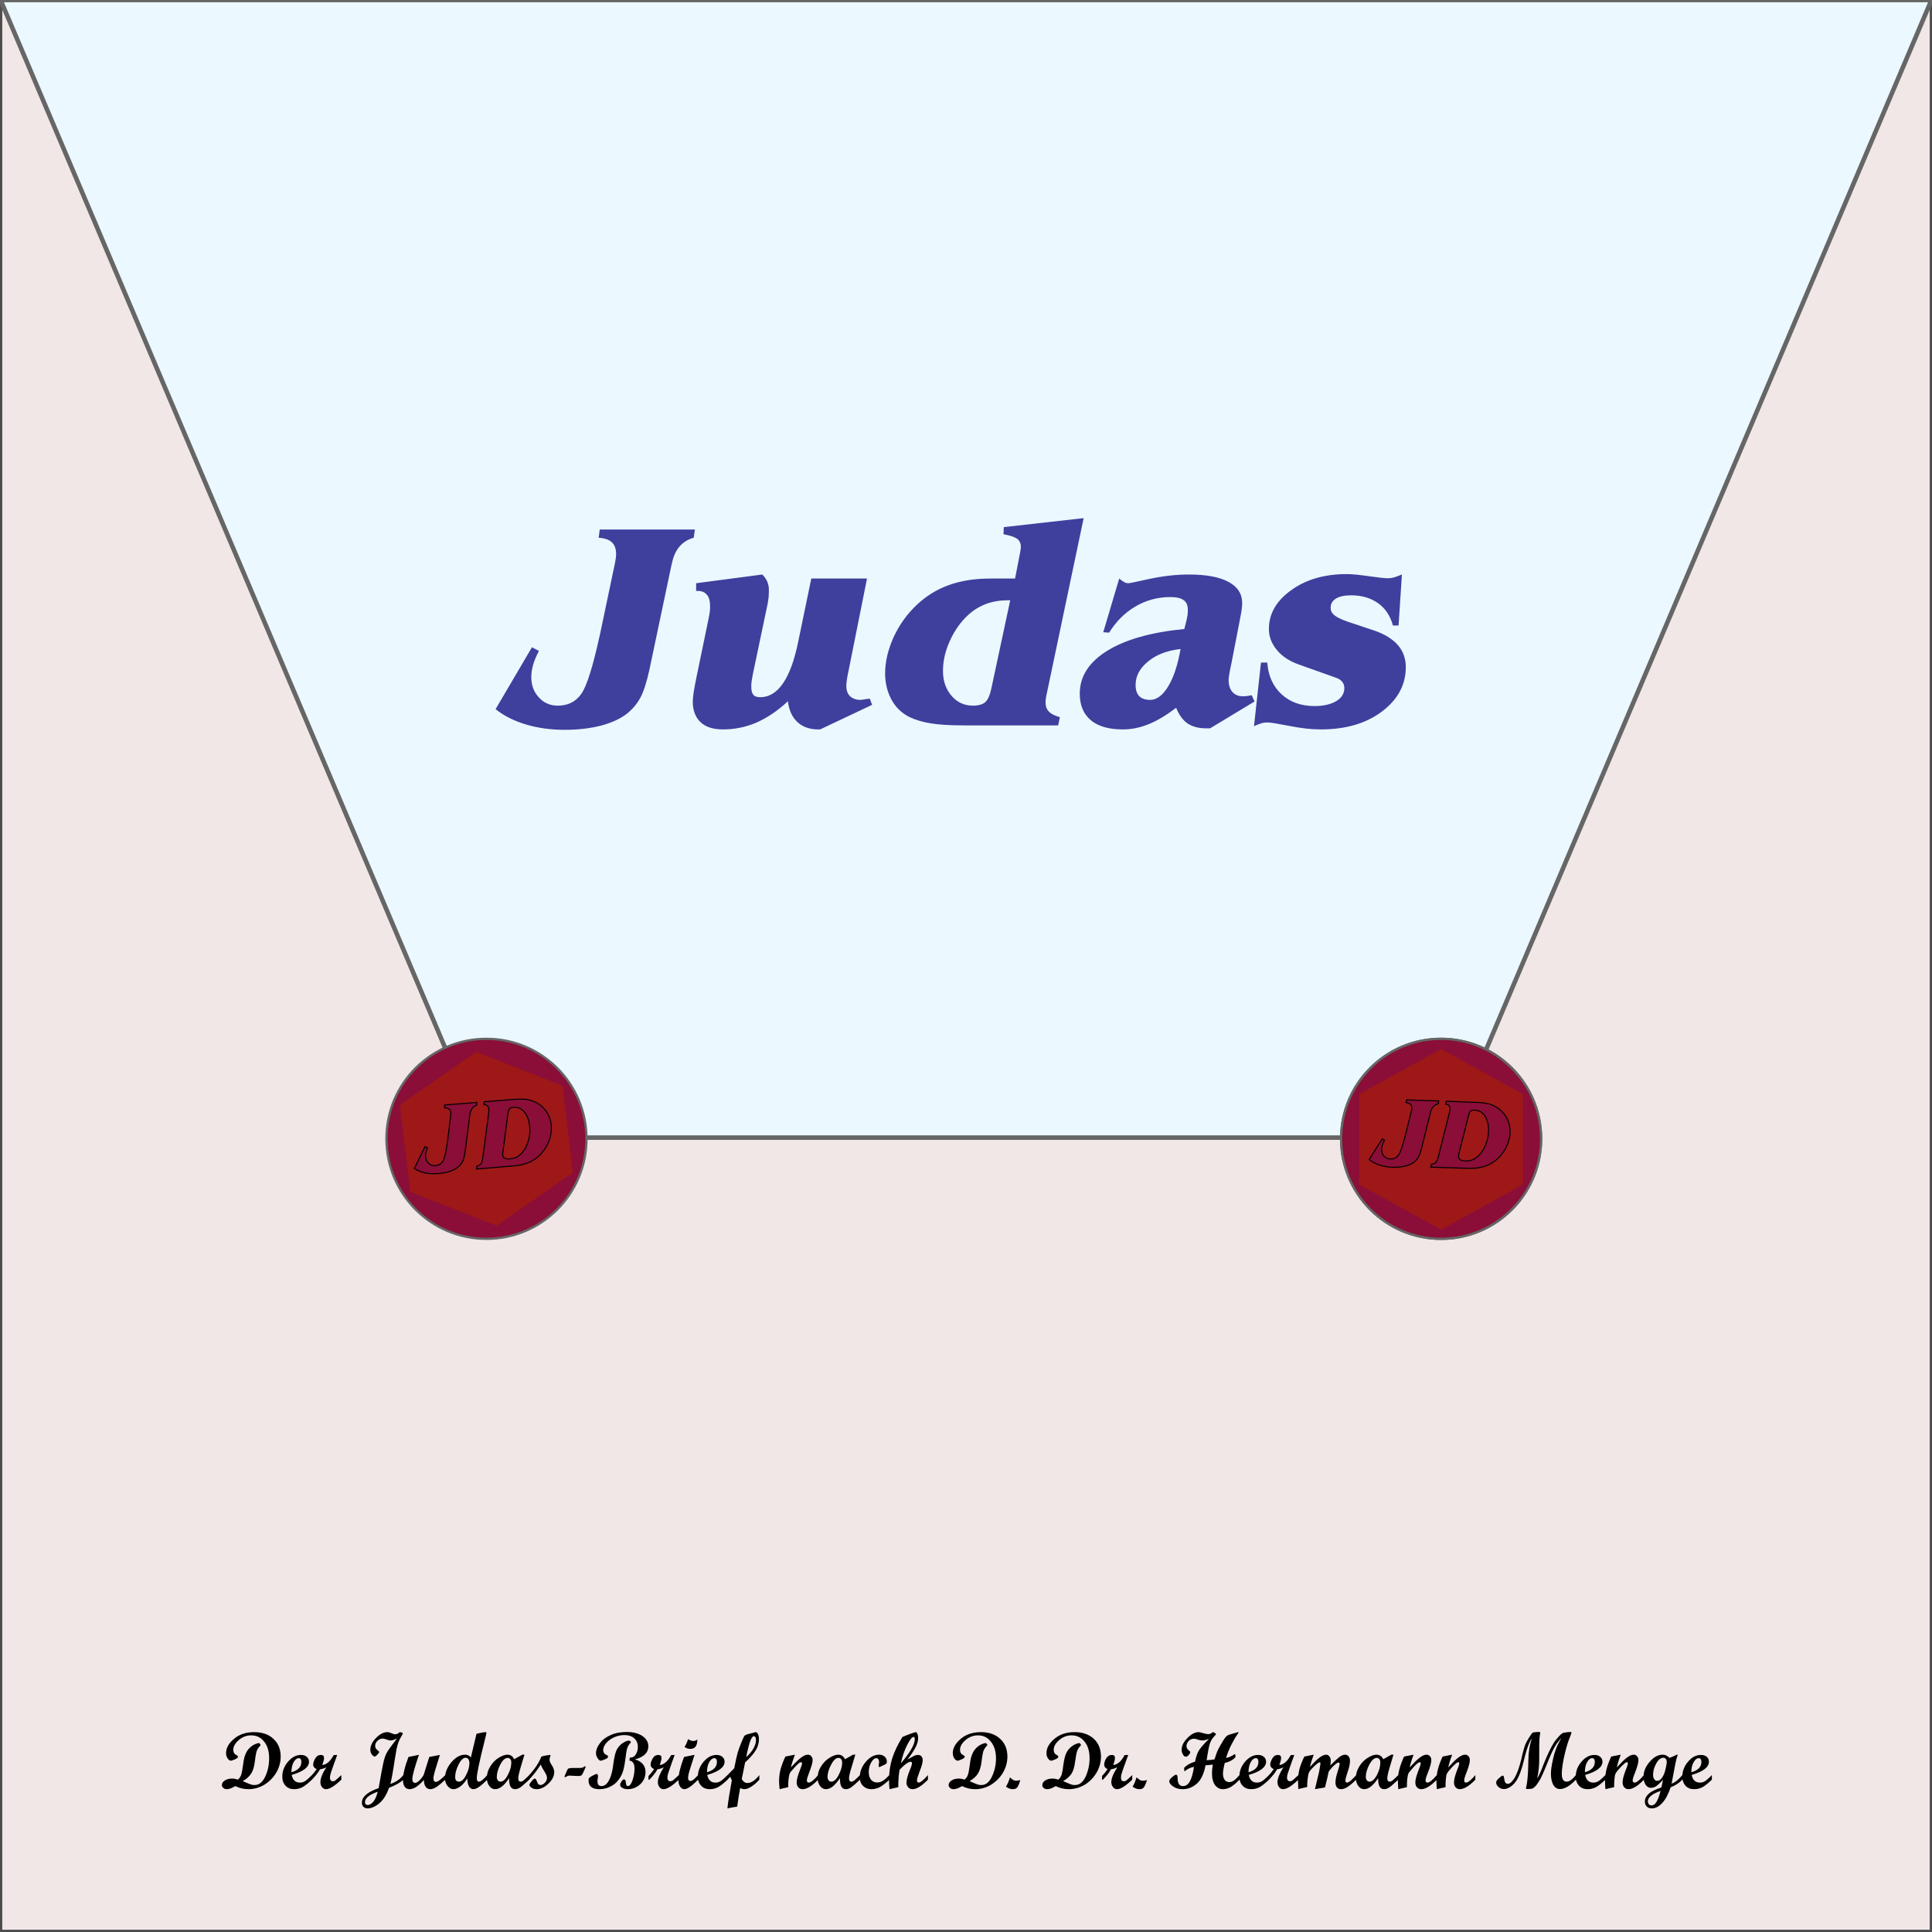
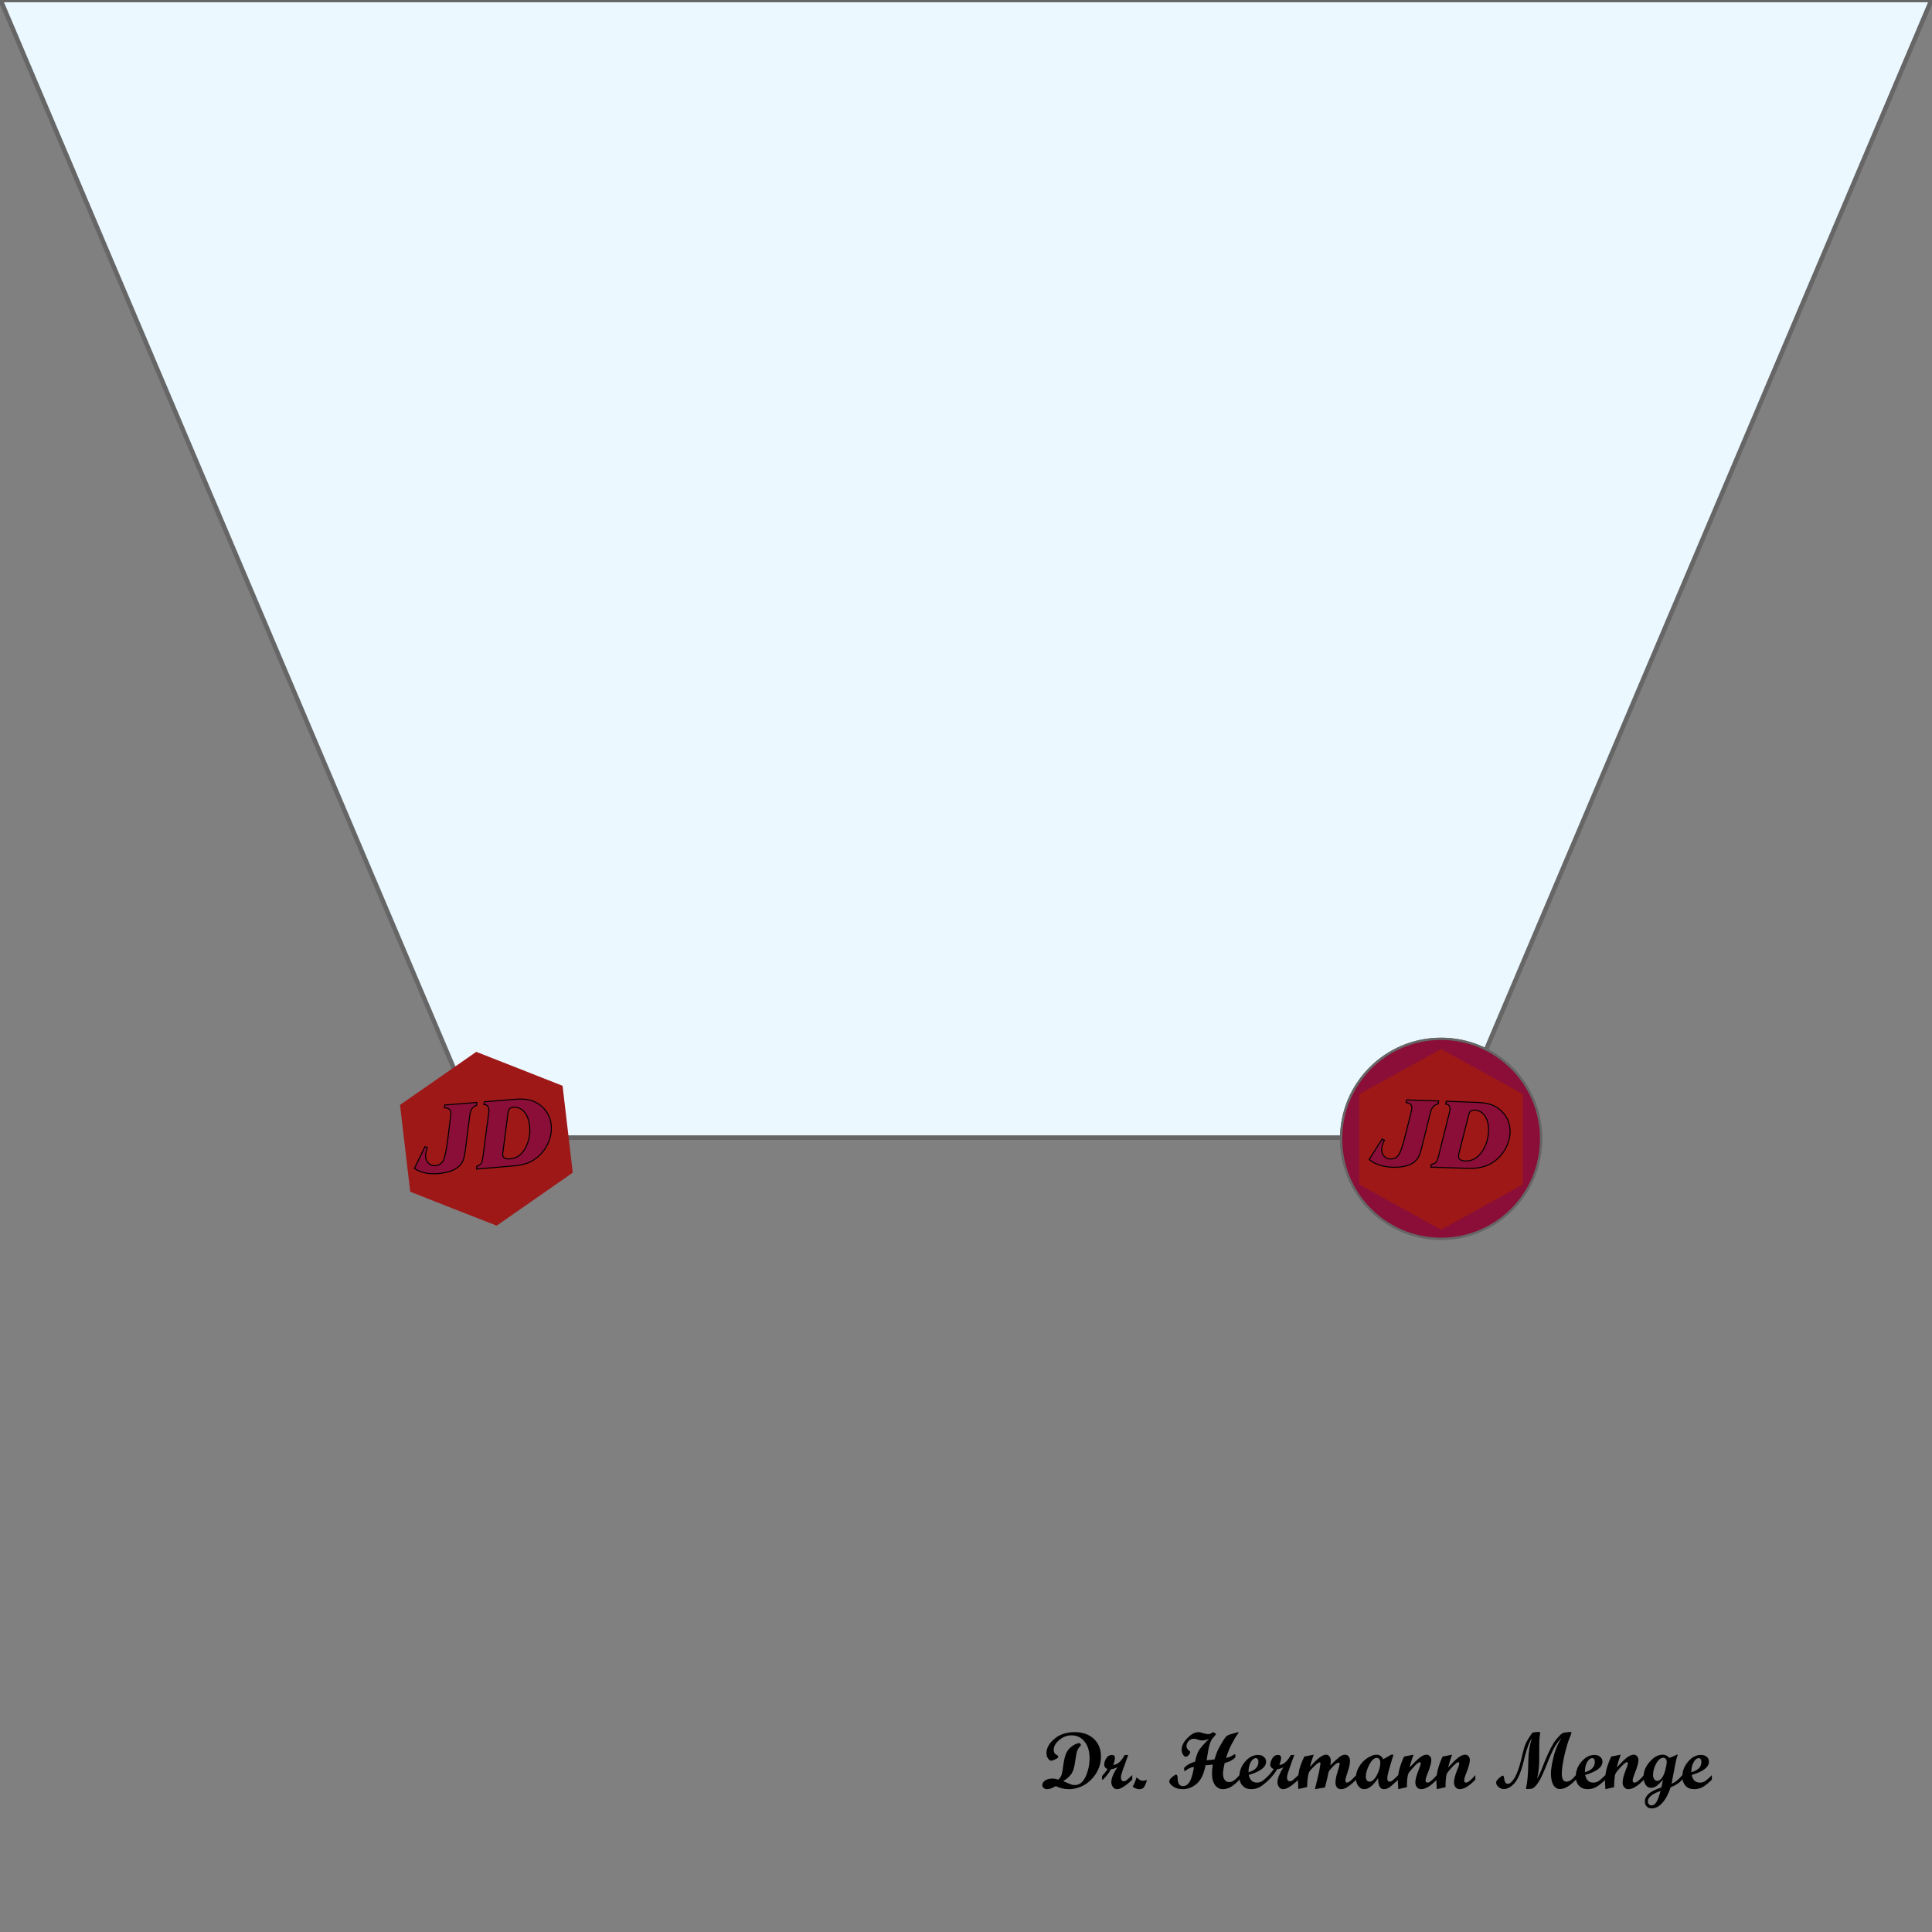
<svg xmlns="http://www.w3.org/2000/svg" xml:space="preserve" width="143.933mm" height="143.933mm" version="1.1" style="shape-rendering:geometricPrecision; text-rendering:geometricPrecision; image-rendering:optimizeQuality; fill-rule:evenodd; clip-rule:evenodd" viewBox="0 0 14393 14393">
  <rect x="0" y="0" width="14393" height="14393" fill="#808080" stroke="none" />
  <defs>
    <style type="text/css">
   
    .str3 {stroke:black;stroke-width:7.62}
    .str2 {stroke:#666666;stroke-width:16.93}
    .str0 {stroke:#4D4D4D;stroke-width:33.86}
    .str1 {stroke:#666666;stroke-width:33.86}
    .fil3 {fill:#8A0E37}
    .fil5 {fill:#9E1818}
    .fil0 {fill:#F1E7E7}
    .fil4 {fill:black;fill-rule:nonzero}
    .fil2 {fill:#3F3F9E;fill-rule:nonzero}
    .fil6 {fill:#8A0E37;fill-rule:nonzero}
    .fil1 {fill:#EBF8FF;fill-rule:nonzero}
   
  </style>
  </defs>
  <g id="Ebene_x0020_1">
-     <path class="fil0 str0" d="M0 0l14393 0 0 14393 -14393 0 0 -14393z" />
    <path class="fil1 str1" d="M10793 8475l-7193 0 -3596 -8475 14385 0 -3596 8475z" />
-     <path class="fil2" d="M4460 4006l8 -61 709 0 -9 61c-88,25 -141,88 -162,189 -2,7 -3,13 -4,16l-164 778c-21,96 -44,166 -68,210 -24,44 -56,82 -96,115 -49,39 -113,69 -194,91 -81,21 -171,32 -272,32 -105,0 -201,-13 -290,-40 -88,-26 -164,-64 -226,-114l271 -461 52 27c-19,36 -33,70 -43,102 -9,32 -14,64 -14,94 0,60 19,111 57,151 37,41 84,61 140,61 76,0 134,-29 175,-87 42,-58 88,-208 141,-450l100 -476 1 -4c12,-54 18,-91 18,-111 0,-39 -10,-69 -32,-89 -21,-20 -54,-31 -98,-34zm820 597c4,-18 6,-34 8,-47 2,-14 2,-27 2,-39 0,-38 -7,-66 -23,-85 -16,-20 -39,-30 -68,-30l-13 0 0 -57 493 -65c16,16 29,34 37,53 8,19 12,40 12,61 0,20 -1,39 -2,56 -2,16 -4,30 -6,42l-113 538c-3,19 -6,35 -8,48 -2,14 -2,27 -2,38 0,28 5,48 15,60 9,12 27,18 52,18 65,0 122,-34 169,-103 47,-68 85,-171 113,-308l98 -473 415 0 -136 680c-7,30 -11,55 -14,74 -3,19 -4,34 -4,47 0,32 9,57 27,75 19,18 45,28 78,28 7,0 21,-2 42,-6 12,-1 21,-2 28,-3l17 46 -387 183 -15 0c-63,0 -115,-18 -155,-55 -39,-37 -63,-89 -70,-155 -75,70 -152,122 -232,158 -81,35 -165,52 -251,52 -73,0 -129,-17 -167,-53 -39,-36 -59,-88 -59,-154 0,-34 9,-93 27,-179l2 -10 90 -435zm2515 580c-2,8 -3,17 -4,25 -2,9 -2,16 -2,23 0,30 8,53 25,70 16,17 43,31 82,42l-13 61 -698 0c-109,0 -192,-5 -250,-15 -57,-9 -110,-24 -157,-46 -57,-28 -103,-70 -135,-128 -32,-58 -49,-124 -49,-198 0,-89 22,-179 64,-272 43,-92 100,-172 173,-240 70,-66 150,-115 240,-147 89,-32 191,-48 307,-48l184 0 39 -201c0,-1 0,-3 1,-6 2,-14 3,-23 3,-29 0,-26 -9,-46 -27,-60 -19,-13 -53,-25 -102,-34l2 -53 595 -67 -278 1323zm-269 -711l-19 0c-58,0 -112,9 -161,27 -49,19 -94,46 -135,84 -57,53 -102,118 -135,192 -34,74 -51,149 -51,224 0,75 22,136 64,185 42,49 96,73 159,73 42,0 73,-9 93,-27 20,-19 35,-54 45,-104l140 -654zm1269 363c-100,11 -181,42 -242,93 -62,50 -93,108 -93,175 0,37 9,64 27,83 18,18 45,28 81,28 49,0 95,-34 135,-101 41,-67 71,-160 92,-278zm220 591l-30 0c-57,0 -103,-13 -139,-37 -35,-25 -63,-64 -84,-116 -74,56 -142,97 -205,122 -64,26 -127,39 -191,39 -104,0 -184,-22 -239,-68 -55,-46 -83,-112 -83,-198 0,-129 68,-235 205,-320 136,-84 327,-138 574,-162l16 -64c3,-13 6,-27 8,-40 2,-13 2,-26 2,-40 0,-33 -10,-56 -31,-71 -21,-15 -53,-23 -98,-23 -94,0 -181,23 -261,70 -80,47 -145,112 -196,195l-44 -3 119 -400c15,13 28,22 38,27 11,6 22,8 31,8 7,0 61,-11 160,-33 99,-21 195,-32 289,-32 129,0 228,18 296,55 68,36 102,89 102,159 0,14 -2,31 -4,50 -3,20 -8,46 -14,77l-63 325c-2,11 -5,24 -9,42 -7,36 -11,62 -11,77 0,38 9,68 28,90 19,21 44,32 77,32 11,0 22,0 33,-2 12,-1 23,-4 34,-6l21 47 -331 200zm327 -16l52 -474 47 0c7,99 43,177 106,236 63,58 145,88 245,88 69,0 123,-13 163,-37 40,-24 60,-56 60,-97 0,-18 -5,-33 -16,-47 -11,-13 -26,-24 -46,-30l-281 -100c-67,-24 -120,-59 -160,-107 -39,-47 -59,-99 -59,-156 0,-113 55,-210 166,-289 110,-80 248,-120 412,-120 44,0 101,6 170,16 70,10 116,15 141,15 12,0 26,-2 42,-6 16,-5 36,-12 60,-22l-25 380 -42 0c-19,-71 -55,-126 -110,-166 -55,-39 -122,-59 -201,-59 -49,0 -87,8 -113,24 -27,17 -40,39 -40,68 0,22 8,40 26,55 17,15 51,32 100,49l198 66c79,27 138,64 177,109 39,45 59,100 59,164 0,132 -60,242 -178,331 -119,89 -270,133 -455,133 -67,0 -145,-8 -234,-26 -88,-17 -142,-26 -164,-26 -15,0 -31,2 -47,7 -16,5 -34,12 -53,21z" />
-     <path class="fil3 str2" d="M3624 7739c411,0 745,333 745,745 0,411 -334,745 -745,745 -412,0 -745,-334 -745,-745 0,-412 333,-745 745,-745z" />
    <path class="fil3 str2" d="M10736 7739c411,0 745,333 745,745 0,411 -334,745 -745,745 -412,0 -745,-334 -745,-745 0,-412 333,-745 745,-745z" />
    <g id="_423767264">
-       <path class="fil4" d="M1808 13269l38 16c12,5 22,9 30,11 7,2 15,2 22,2 32,0 58,-21 78,-63 20,-43 29,-88 29,-136 0,-52 -12,-93 -37,-124 -25,-32 -57,-47 -97,-47 -33,0 -63,11 -91,34 -28,24 -42,48 -42,74 0,19 8,32 24,39 7,4 11,8 11,13 0,6 -8,12 -23,19 -16,6 -25,10 -28,10 -10,0 -19,-6 -27,-18 -7,-11 -11,-24 -11,-38 0,-38 19,-73 58,-106 39,-34 90,-51 152,-51 60,0 108,17 143,50 36,33 54,77 54,132 0,42 -11,82 -33,120 -22,37 -52,67 -89,90 -37,22 -77,33 -118,33 -35,0 -68,-8 -98,-23 -25,15 -46,23 -64,23 -10,0 -18,-3 -25,-9 -7,-6 -11,-13 -11,-21 0,-14 7,-25 22,-35 14,-9 32,-14 53,-14 15,0 30,3 44,8 12,-10 21,-23 25,-37 5,-14 9,-39 14,-75 4,-36 11,-65 21,-85 9,-21 24,-38 42,-52 19,-14 38,-22 57,-24l11 15c-12,13 -21,25 -27,38 -6,12 -11,40 -16,81 -5,42 -14,73 -28,94 -14,21 -34,40 -63,56zm516 -11c-25,24 -47,42 -67,54 -20,11 -42,17 -65,17 -27,0 -48,-8 -64,-25 -17,-18 -25,-40 -25,-68 0,-41 14,-79 43,-112 29,-34 61,-50 96,-50 18,0 32,4 43,14 11,9 17,21 17,37 0,40 -43,73 -129,98 8,38 28,57 61,57 13,0 25,-3 37,-10 12,-7 29,-22 53,-46l0 34zm-153 -55c49,-14 74,-40 74,-77 0,-19 -7,-28 -20,-28 -13,0 -25,9 -37,29 -11,19 -17,45 -17,76zm372 55c-49,47 -87,71 -114,71 -12,0 -22,-5 -30,-15 -8,-10 -12,-23 -12,-37 0,-28 14,-65 44,-111 -14,7 -30,13 -47,15 -13,24 -33,49 -60,77l-7 0 0 -27c16,-16 29,-33 42,-51 -17,-8 -26,-19 -26,-33 0,-15 6,-31 16,-48 10,-17 24,-25 42,-25 15,0 23,7 23,23 0,12 -5,29 -13,52 32,-3 60,-28 85,-74l26 -1 -27 75c-11,31 -19,53 -22,64 -3,11 -5,22 -5,30 0,9 2,15 6,20 4,5 9,7 15,7 7,0 14,-2 20,-7 7,-5 21,-18 44,-39l0 34zm462 -1c-18,20 -54,41 -107,62 -18,52 -43,91 -73,116 -31,25 -60,37 -87,37 -13,0 -23,-4 -31,-12 -7,-7 -11,-18 -11,-31 0,-43 42,-79 125,-108 15,-88 26,-148 33,-180 7,-33 15,-58 24,-77 9,-18 24,-40 43,-64 19,-25 31,-41 36,-49 -19,10 -35,15 -48,15 -8,0 -18,-3 -29,-7 -11,-4 -21,-7 -30,-7 -14,0 -27,6 -38,17 -12,11 -17,23 -17,38 0,12 5,22 15,29 10,8 15,13 15,16 0,3 -5,10 -14,20 -8,9 -15,14 -21,14 -5,0 -11,-5 -19,-14 -8,-10 -12,-22 -12,-37 0,-29 14,-59 42,-87 28,-29 56,-44 85,-44 9,0 19,3 30,8 11,5 21,8 28,8 11,0 22,-5 34,-16 15,2 23,5 23,9 0,3 -4,11 -13,26 -9,14 -17,32 -24,54 -7,22 -13,50 -18,86l-5 29c-13,88 -24,149 -33,182 42,-14 74,-36 97,-67l0 34zm-191 91c-63,22 -95,48 -95,78 0,6 1,11 5,15 4,4 9,6 15,6 13,0 27,-8 41,-23 14,-16 25,-41 34,-76zm504 -90c-26,24 -48,42 -65,54 -17,11 -33,17 -47,17 -15,0 -27,-6 -35,-18 -9,-13 -13,-29 -13,-51 -21,24 -41,41 -57,52 -17,11 -34,17 -50,17 -15,0 -27,-6 -36,-18 -9,-13 -13,-29 -13,-50 0,-41 13,-98 41,-172l78 -16c-32,94 -49,154 -49,181 0,18 7,28 21,28 10,0 23,-8 38,-25 15,-16 25,-31 28,-43l39 -125 79 -15c-18,58 -31,99 -38,123 -6,24 -10,41 -10,50 0,18 6,28 19,28 10,0 25,-10 45,-28l25 -23 0 34zm312 0c-28,28 -49,46 -64,56 -15,10 -28,15 -39,15 -14,0 -25,-7 -33,-20 -8,-14 -12,-34 -13,-60 -16,26 -33,46 -52,60 -19,13 -36,20 -51,20 -16,0 -31,-8 -44,-24 -12,-15 -19,-34 -19,-55 0,-44 16,-84 48,-122 32,-37 66,-56 102,-56 10,0 18,2 24,5 6,3 12,8 19,15l42 -176c34,-8 57,-12 69,-12 3,0 5,2 5,5 0,2 -4,23 -14,61 -39,153 -58,246 -58,278 0,8 1,14 4,18 3,5 8,7 13,7 12,0 33,-16 61,-49l0 34zm-211 15c19,0 37,-16 53,-49 17,-32 25,-63 25,-91 0,-12 -3,-21 -8,-28 -5,-7 -12,-10 -20,-10 -18,0 -36,17 -53,51 -17,34 -25,65 -25,92 0,11 2,20 7,26 5,6 12,9 21,9zm524 -15c-32,29 -54,49 -67,58 -14,9 -27,13 -39,13 -31,0 -46,-27 -44,-82 -19,28 -37,49 -54,62 -16,13 -33,20 -51,20 -17,0 -31,-8 -43,-24 -12,-16 -18,-36 -18,-60 0,-29 8,-57 24,-83 16,-27 36,-49 61,-65 26,-16 48,-25 67,-25 25,0 42,12 51,34l61 -34 16 0 -26 87c-13,43 -20,73 -20,89 0,17 6,25 18,25 7,0 16,-4 25,-12 9,-8 22,-20 39,-37l0 34zm-215 15c20,0 38,-16 55,-50 18,-33 26,-64 26,-92 0,-11 -2,-19 -7,-25 -5,-7 -11,-10 -20,-10 -19,0 -38,17 -55,50 -17,33 -26,64 -26,92 0,10 2,19 8,25 5,7 11,10 19,10zm305 -187c13,-4 27,-7 40,-9 14,-2 22,-3 25,-3 2,0 3,0 3,2 0,3 -1,6 -2,9 -4,9 -5,18 -5,26 0,10 6,24 18,41 11,18 17,34 17,49 0,30 -14,59 -43,86 -28,28 -58,42 -89,42 -13,0 -25,-3 -36,-10 -11,-7 -17,-15 -17,-23 0,-5 6,-14 17,-27 10,-13 18,-19 23,-19 6,0 12,8 17,24 5,16 13,24 25,24 12,0 23,-6 33,-17 11,-11 16,-23 16,-36 0,-12 -6,-28 -20,-49 -13,-20 -22,-37 -26,-51 -23,36 -51,74 -86,112l-7 0 0 -26c48,-51 80,-100 97,-145zm330 78l-14 32c-7,16 -12,26 -17,29 -4,4 -12,6 -25,6l-65 -3c-9,0 -16,3 -23,8 -3,2 -5,3 -7,3 -6,0 -8,-2 -6,-6l16 -38c4,-10 8,-17 13,-20 4,-2 14,-4 30,-4l48 0c18,0 29,-2 34,-6 4,-4 8,-6 10,-6 5,0 8,2 6,5zm329 -70c20,0 36,-8 45,-25 10,-16 15,-34 15,-54 0,-27 -9,-49 -27,-65 -18,-16 -42,-24 -72,-24 -41,0 -78,12 -110,35 -32,24 -49,50 -49,78 0,17 10,30 28,37 5,2 7,4 7,6l0 9c0,4 -8,10 -23,16 -16,7 -26,10 -31,10 -7,0 -15,-6 -23,-19 -8,-12 -12,-25 -12,-38 0,-24 10,-48 29,-73 19,-26 46,-46 80,-61 35,-16 75,-23 120,-23 48,0 87,10 117,30 29,20 44,46 44,77 0,47 -33,79 -99,97 52,16 78,48 78,95 0,35 -13,65 -39,90 -27,25 -58,37 -94,37 -16,0 -29,-3 -40,-10 -11,-6 -16,-14 -16,-23 0,-6 3,-14 10,-25 7,-10 13,-15 19,-15 8,0 13,9 14,28 2,15 6,22 14,22 13,0 25,-14 35,-43 10,-29 15,-59 15,-88 0,-36 -13,-56 -38,-59l3 -22zm9 -114c-11,10 -19,22 -25,35 -6,13 -11,38 -15,76 -5,38 -10,70 -17,95 -7,26 -18,50 -35,72 -16,22 -37,40 -63,52 -25,13 -52,19 -81,19 -26,0 -46,-5 -60,-16 -14,-11 -20,-27 -20,-47 0,-7 0,-13 1,-18 10,-9 20,-16 33,-22 13,-7 21,-10 26,-10 7,0 10,6 10,16 0,2 0,8 -2,19 -2,10 -2,16 -2,19 0,24 10,36 31,36 20,0 39,-14 54,-41 15,-27 27,-68 33,-122 7,-54 16,-91 28,-112 12,-21 28,-37 46,-48 18,-11 33,-16 43,-16 5,0 10,4 15,13zm356 278c-49,47 -87,71 -114,71 -12,0 -22,-5 -30,-15 -8,-10 -12,-23 -12,-37 0,-28 15,-65 44,-111 -14,7 -30,13 -47,15 -13,24 -33,49 -60,77l-7 0 0 -27c16,-16 29,-33 42,-51 -17,-8 -26,-19 -26,-33 0,-15 6,-31 16,-48 10,-17 24,-25 42,-25 15,0 23,7 23,23 0,12 -5,29 -13,52 32,-3 60,-28 85,-74l26 -1 -27 75c-11,31 -18,53 -22,64 -3,11 -5,22 -5,30 0,9 2,15 6,20 4,5 9,7 15,7 7,0 14,-2 21,-7 6,-5 20,-18 43,-39l0 34zm138 -299c0,47 -17,70 -52,70 -17,0 -31,-5 -43,-15 11,-17 20,-37 26,-58 16,10 28,14 38,14 10,0 21,-3 31,-11zm6 299c-46,47 -80,71 -103,71 -12,0 -23,-6 -31,-19 -9,-13 -13,-29 -13,-48 0,-42 14,-99 42,-173l74 -15 4 0 -29 91c-13,38 -19,65 -19,81 0,7 2,12 5,16 3,4 6,6 10,6 8,0 16,-3 23,-8 8,-6 20,-18 37,-36l0 34zm219 0c-25,24 -47,42 -67,54 -20,11 -41,17 -65,17 -27,0 -48,-8 -64,-25 -17,-18 -25,-40 -25,-68 0,-41 15,-79 43,-112 29,-34 61,-50 96,-50 18,0 32,4 43,14 11,9 17,21 17,37 0,40 -43,73 -129,98 8,38 28,57 61,57 13,0 25,-3 37,-10 12,-7 29,-22 53,-46l0 34zm-153 -55c49,-14 74,-40 74,-77 0,-19 -7,-28 -20,-28 -13,0 -25,9 -37,29 -11,19 -17,45 -17,76zm390 55c-20,22 -40,40 -60,52 -19,13 -37,19 -53,19 -7,0 -17,-3 -30,-8 -8,42 -16,89 -22,138 -20,3 -45,7 -73,13 6,-54 17,-123 33,-209 -2,-3 -6,-13 -12,-27l-20 22 -7 0 0 -27 57 -58c10,-52 18,-90 25,-114 7,-23 16,-49 28,-78 12,-28 19,-44 22,-49 4,-4 11,-8 23,-12 12,-3 25,-7 39,-10 13,-4 21,-6 22,-6 7,0 13,5 18,15 5,10 7,22 7,38 0,27 -7,54 -22,79 -14,25 -41,57 -81,94l-25 123c10,20 24,30 43,30 27,0 57,-19 88,-59l0 34zm-98 -168c23,-20 41,-41 54,-64 13,-23 19,-44 19,-64 0,-8 -1,-14 -4,-20 -3,-5 -7,-8 -12,-8 -8,0 -17,12 -26,34 -9,22 -19,63 -31,122zm536 168c-45,47 -84,71 -116,71 -13,0 -24,-5 -32,-14 -8,-9 -12,-21 -12,-37 0,-21 9,-53 26,-96 9,-23 14,-38 14,-44 0,-7 -3,-10 -8,-10 -2,0 -6,2 -11,4 -4,3 -8,7 -14,12 -5,4 -10,10 -16,16 -6,6 -11,12 -17,19l-17 19c-7,9 -11,18 -13,28 -3,17 -5,32 -6,46 -1,10 -1,24 -1,42l-64 15c-3,-26 -4,-46 -4,-59 0,-31 4,-61 11,-89 8,-28 19,-60 36,-95l71 -14c-15,40 -25,72 -30,95 32,-35 58,-60 77,-74 18,-14 35,-21 50,-21 10,0 18,4 25,12 6,7 10,17 10,28 0,19 -9,50 -26,93 -11,29 -17,49 -17,58 0,12 5,17 14,17 15,0 38,-18 70,-56l0 34zm312 0c-31,29 -54,49 -67,58 -13,9 -26,13 -39,13 -30,0 -45,-27 -43,-82 -20,28 -38,49 -54,62 -17,13 -34,20 -51,20 -17,0 -32,-8 -44,-24 -12,-16 -18,-36 -18,-60 0,-29 8,-57 24,-83 16,-27 37,-49 62,-65 25,-16 47,-25 67,-25 24,0 41,12 51,34l60 -34 17 0 -26 87c-14,43 -21,73 -21,89 0,17 6,25 18,25 8,0 16,-4 25,-12 10,-8 22,-20 39,-37l0 34zm-214 15c19,0 38,-16 55,-50 17,-33 26,-64 26,-92 0,-11 -3,-19 -7,-25 -5,-7 -12,-10 -20,-10 -20,0 -38,17 -55,50 -18,33 -27,64 -27,92 0,10 3,19 8,25 5,7 12,10 20,10zm433 -15c-25,24 -48,42 -69,54 -20,11 -42,17 -65,17 -25,0 -46,-8 -63,-25 -16,-16 -24,-37 -24,-63 0,-42 15,-80 45,-116 30,-35 63,-53 99,-53 17,0 31,5 42,15 11,10 16,22 16,38 0,5 -1,9 -3,12 -2,3 -6,5 -11,8l-34 16c-4,2 -7,3 -9,3 -3,0 -4,-2 -4,-6 0,-1 0,-6 1,-15 2,-9 2,-14 2,-16 0,-9 -2,-16 -5,-21 -4,-5 -9,-8 -15,-8 -14,0 -27,11 -39,32 -12,21 -18,45 -18,72 0,24 6,42 17,56 11,14 26,21 45,21 16,0 30,-4 44,-13 14,-9 30,-23 48,-42l0 34zm287 0c-46,47 -84,71 -114,71 -13,0 -24,-4 -33,-14 -8,-9 -13,-20 -13,-34 0,-23 9,-56 27,-99 10,-23 14,-38 14,-45 0,-8 -3,-12 -11,-12 -8,0 -19,5 -34,16 -15,11 -30,25 -47,43 -7,36 -10,79 -10,130l-65 15c-3,-20 -4,-43 -4,-67 0,-58 8,-112 24,-163 16,-50 41,-103 76,-159 25,-11 47,-19 66,-26 19,-6 30,-10 33,-10 5,0 9,5 13,13 3,8 5,18 5,31 0,20 -6,43 -19,69 -13,25 -33,55 -60,91 26,-15 44,-25 52,-29 9,-3 18,-5 27,-5 10,0 18,3 24,10 6,7 10,17 10,29 0,17 -7,44 -22,81 -14,37 -21,60 -21,70 0,4 1,8 4,11 3,4 6,5 9,5 13,0 36,-18 69,-56l0 34zm-202 -121c69,-81 104,-141 104,-180 0,-11 -3,-17 -10,-17 -10,0 -26,19 -46,58 -20,38 -36,85 -48,139zm512 132l37 16c12,5 22,9 30,11 8,2 15,2 22,2 32,0 58,-21 78,-63 20,-43 30,-88 30,-136 0,-52 -13,-93 -38,-124 -25,-32 -57,-47 -97,-47 -32,0 -63,11 -91,34 -28,24 -42,48 -42,74 0,19 8,32 24,39 7,4 11,8 11,13 0,6 -8,12 -23,19 -15,6 -25,10 -28,10 -10,0 -19,-6 -27,-18 -7,-11 -11,-24 -11,-38 0,-38 20,-73 58,-106 39,-34 90,-51 153,-51 59,0 107,17 142,50 36,33 54,77 54,132 0,42 -11,82 -33,120 -22,37 -52,67 -89,90 -37,22 -77,33 -118,33 -35,0 -68,-8 -98,-23 -24,15 -46,23 -64,23 -10,0 -18,-3 -25,-9 -7,-6 -11,-13 -11,-21 0,-14 8,-25 22,-35 14,-9 32,-14 53,-14 16,0 30,3 44,8 12,-10 21,-23 25,-37 5,-14 9,-39 14,-75 4,-36 11,-65 21,-85 9,-21 24,-38 42,-52 19,-14 38,-22 57,-24l12 15c-13,13 -22,25 -28,38 -6,12 -11,40 -16,81 -5,42 -14,73 -28,94 -13,21 -34,40 -62,56zm378 -8c-8,28 -16,46 -23,55 -8,9 -18,13 -33,13 -17,0 -34,-6 -51,-19 11,-16 21,-39 30,-69 12,11 21,18 27,21 6,3 13,4 21,4 7,0 17,-2 29,-5z" />
      <path class="fil4" d="M7920 13269l38 16c12,5 22,9 29,11 8,2 15,2 22,2 33,0 59,-21 79,-63 19,-43 29,-88 29,-136 0,-52 -12,-93 -37,-124 -25,-32 -58,-47 -98,-47 -32,0 -62,11 -90,34 -28,24 -42,48 -42,74 0,19 8,32 24,39 7,4 10,8 10,13 0,6 -7,12 -23,19 -15,6 -24,10 -28,10 -10,0 -18,-6 -26,-18 -8,-11 -11,-24 -11,-38 0,-38 19,-73 58,-106 39,-34 90,-51 152,-51 60,0 107,17 143,50 35,33 53,77 53,132 0,42 -11,82 -33,120 -22,37 -51,67 -88,90 -38,22 -77,33 -119,33 -35,0 -67,-8 -97,-23 -25,15 -46,23 -64,23 -10,0 -19,-3 -26,-9 -7,-6 -10,-13 -10,-21 0,-14 7,-25 21,-35 15,-9 32,-14 54,-14 15,0 30,3 44,8 12,-10 20,-23 25,-37 4,-14 9,-39 13,-75 5,-36 12,-65 21,-85 10,-21 24,-38 43,-52 19,-14 38,-22 57,-24l11 15c-12,13 -21,25 -27,38 -6,12 -11,40 -17,81 -5,42 -14,73 -27,94 -14,21 -35,40 -63,56zm515 -11c-49,47 -87,71 -113,71 -12,0 -22,-5 -30,-15 -8,-10 -13,-23 -13,-37 0,-28 15,-65 45,-111 -15,7 -31,13 -48,15 -12,24 -32,49 -59,77l-7 0 0 -27c15,-16 29,-33 41,-51 -17,-8 -25,-19 -25,-33 0,-15 5,-31 15,-48 11,-17 25,-25 43,-25 15,0 22,7 22,23 0,12 -4,29 -13,52 33,-3 61,-28 85,-74l27 -1 -27 75c-12,31 -19,53 -22,64 -4,11 -5,22 -5,30 0,9 2,15 5,20 4,5 9,7 16,7 7,0 14,-2 20,-7 6,-5 21,-18 43,-39l0 34zm110 3c-9,28 -17,46 -24,55 -7,9 -18,13 -32,13 -18,0 -35,-6 -51,-19 10,-16 20,-39 29,-69 13,11 22,18 28,21 6,3 13,4 21,4 7,0 16,-2 29,-5zm690 -4c-24,25 -45,43 -65,55 -19,11 -39,17 -60,17 -23,0 -42,-10 -58,-30 -15,-21 -23,-50 -23,-89 0,-17 2,-38 6,-64 -29,3 -47,5 -54,5 -12,64 -34,110 -65,137 -31,27 -66,41 -105,41 -29,0 -53,-7 -71,-20 -19,-13 -29,-26 -29,-39 0,-9 7,-19 21,-31 14,-12 24,-18 29,-18 8,0 12,8 12,25 0,40 13,60 40,60 20,0 37,-11 50,-33 13,-22 24,-59 32,-110 -24,3 -47,14 -70,33 -2,-2 -3,-10 -4,-25 20,-22 48,-38 82,-47 6,-32 15,-58 25,-78 10,-19 37,-50 79,-92 -21,8 -37,12 -50,12 -9,0 -19,-2 -32,-6 -12,-5 -22,-7 -30,-7 -17,0 -30,6 -41,18 -10,12 -15,24 -15,37 0,12 6,24 19,34 6,4 9,7 9,11 0,5 -4,13 -11,21 -8,9 -15,13 -22,13 -8,0 -15,-5 -21,-16 -7,-11 -10,-23 -10,-36 0,-29 14,-58 43,-87 28,-29 56,-44 84,-44 6,0 18,3 35,8 17,5 29,7 35,7 13,0 25,-5 37,-16 15,8 22,13 22,15 0,3 -6,10 -17,22 -12,12 -21,28 -29,50 -7,22 -15,63 -24,123 23,-1 42,-3 59,-6 9,-30 18,-56 28,-76 11,-21 23,-42 36,-63 13,-21 24,-34 31,-38 7,-5 22,-10 45,-16 23,-7 35,-10 35,-10 2,0 4,1 4,2 0,3 -5,11 -14,23 -9,12 -21,34 -38,66 -16,31 -30,65 -41,101 21,-3 42,-13 64,-28 3,1 4,3 5,5 0,3 1,8 1,17 -17,20 -43,35 -80,44 -9,38 -13,64 -13,80 0,19 4,34 13,46 8,11 19,16 33,16 12,0 23,-3 34,-11 12,-7 26,-21 44,-42l0 34zm219 1c-25,24 -47,42 -67,54 -20,11 -41,17 -65,17 -27,0 -48,-8 -64,-25 -17,-18 -25,-40 -25,-68 0,-41 14,-79 43,-112 29,-34 61,-50 96,-50 18,0 32,4 43,14 11,9 17,21 17,37 0,40 -43,73 -129,98 8,38 28,57 61,57 13,0 25,-3 37,-10 12,-7 29,-22 53,-46l0 34zm-153 -55c49,-14 74,-40 74,-77 0,-19 -7,-28 -20,-28 -13,0 -25,9 -37,29 -11,19 -17,45 -17,76zm372 55c-49,47 -87,71 -114,71 -12,0 -22,-5 -30,-15 -8,-10 -12,-23 -12,-37 0,-28 15,-65 44,-111 -14,7 -30,13 -47,15 -13,24 -33,49 -60,77l-7 0 0 -27c16,-16 29,-33 42,-51 -17,-8 -26,-19 -26,-33 0,-15 6,-31 16,-48 10,-17 24,-25 42,-25 15,0 23,7 23,23 0,12 -5,29 -13,52 32,-3 60,-28 85,-74l26 -1 -27 75c-11,31 -18,53 -22,64 -3,11 -5,22 -5,30 0,9 2,15 6,20 4,5 9,7 15,7 7,0 14,-2 21,-7 6,-5 20,-18 43,-39l0 34zm431 0c-24,23 -45,41 -63,53 -17,12 -34,18 -50,18 -13,0 -23,-4 -31,-13 -7,-9 -11,-21 -11,-36 0,-21 5,-48 16,-81 10,-32 15,-52 15,-59 0,-6 -3,-9 -9,-9 -2,0 -5,1 -7,2 -3,2 -7,3 -10,6 -4,3 -8,6 -12,10 -5,4 -9,8 -14,13 -5,5 -10,11 -15,17 -9,10 -14,18 -16,25l-9 42 -17 70 -75 13 29 -121c2,-9 5,-22 7,-38 3,-17 5,-27 5,-31 0,-6 -2,-10 -7,-10 -1,0 -3,1 -6,2 -3,2 -6,4 -10,7 -4,3 -9,6 -13,11 -6,4 -11,10 -17,16 -7,6 -13,13 -20,21 -10,11 -15,23 -18,37 -3,17 -5,32 -6,45 -1,14 -2,28 -2,45l-66 15c-1,-22 -2,-41 -2,-56 0,-36 4,-67 11,-94 7,-26 19,-57 36,-92l70 -14c-12,32 -22,62 -28,92 52,-61 92,-92 120,-92 10,0 19,5 25,13 6,8 10,19 10,33 0,6 -1,17 -3,34 32,-33 56,-54 70,-65 15,-10 28,-15 40,-15 11,0 19,5 26,13 7,9 10,20 10,33 0,21 -5,48 -17,81 -11,33 -17,54 -17,65 0,11 4,16 12,16 5,0 12,-3 22,-10 9,-6 24,-22 47,-46l0 34zm313 0c-32,29 -54,49 -67,58 -14,9 -27,13 -39,13 -31,0 -45,-27 -44,-82 -19,28 -37,49 -54,62 -16,13 -33,20 -51,20 -17,0 -31,-8 -43,-24 -12,-16 -18,-36 -18,-60 0,-29 8,-57 24,-83 16,-27 36,-49 62,-65 25,-16 47,-25 66,-25 25,0 42,12 52,34l60 -34 16 0 -26 87c-13,43 -20,73 -20,89 0,17 6,25 18,25 7,0 16,-4 25,-12 9,-8 22,-20 39,-37l0 34zm-215 15c20,0 38,-16 56,-50 17,-33 25,-64 25,-92 0,-11 -2,-19 -7,-25 -5,-7 -11,-10 -19,-10 -20,0 -38,17 -56,50 -17,33 -26,64 -26,92 0,10 3,19 8,25 5,7 11,10 19,10zm502 -15c-45,47 -84,71 -116,71 -13,0 -24,-5 -32,-14 -8,-9 -12,-21 -12,-37 0,-21 9,-53 26,-96 9,-23 14,-38 14,-44 0,-7 -3,-10 -7,-10 -3,0 -7,2 -11,4 -4,3 -9,7 -15,12 -5,4 -10,10 -16,16 -5,6 -11,12 -17,19l-16 19c-8,9 -12,18 -14,28 -3,17 -5,32 -6,46 0,10 -1,24 -1,42l-64 15c-2,-26 -3,-46 -3,-59 0,-31 3,-61 11,-89 7,-28 19,-60 35,-95l71 -14c-15,40 -25,72 -29,95 32,-35 57,-60 76,-74 19,-14 35,-21 50,-21 10,0 18,4 25,12 7,7 10,17 10,28 0,19 -8,50 -25,93 -12,29 -18,49 -18,58 0,12 5,17 15,17 14,0 37,-18 69,-56l0 34zm287 0c-45,47 -84,71 -116,71 -13,0 -23,-5 -31,-14 -8,-9 -12,-21 -12,-37 0,-21 8,-53 25,-96 10,-23 14,-38 14,-44 0,-7 -2,-10 -7,-10 -3,0 -6,2 -11,4 -4,3 -9,7 -14,12 -5,4 -11,10 -17,16 -5,6 -11,12 -17,19l-16 19c-7,9 -12,18 -14,28 -3,17 -4,32 -5,46 -1,10 -1,24 -1,42l-65 15c-2,-26 -3,-46 -3,-59 0,-31 4,-61 11,-89 7,-28 19,-60 35,-95l71 -14c-15,40 -24,72 -29,95 32,-35 57,-60 76,-74 19,-14 36,-21 50,-21 10,0 19,4 25,12 7,7 10,17 10,28 0,19 -8,50 -25,93 -12,29 -17,49 -17,58 0,12 4,17 14,17 14,0 37,-18 69,-56l0 34zm750 -1c-44,47 -84,71 -120,71 -21,0 -38,-11 -50,-32 -11,-21 -17,-49 -17,-84 0,-28 6,-65 17,-113 11,-48 26,-88 44,-121l17 -30c-23,24 -42,50 -57,79 -15,29 -33,69 -53,121 -21,52 -37,87 -47,106 -11,18 -21,34 -30,46 -10,11 -19,19 -26,23 -8,3 -21,5 -40,5 -7,0 -11,-2 -11,-6 0,0 2,-7 4,-18 3,-12 5,-31 8,-58 3,-26 5,-71 6,-134 1,-63 10,-117 27,-161 -18,20 -37,69 -56,145l-7 29c-20,80 -43,133 -69,161 -26,28 -52,42 -77,42 -15,0 -29,-5 -40,-15 -12,-10 -18,-21 -18,-34 0,-9 7,-20 21,-32 14,-12 23,-19 26,-19 5,0 8,2 9,5 1,3 3,11 5,24 2,13 6,22 10,26 4,4 10,6 17,6 15,0 31,-15 50,-45 18,-31 34,-77 50,-140l8 -36c7,-29 14,-52 20,-69 7,-17 16,-34 27,-51 16,-25 25,-38 29,-40 3,-1 10,-3 20,-4 10,-1 20,-1 30,-1 4,0 6,2 6,6 0,3 -1,7 -2,14 -4,27 -5,54 -5,82l0 78c1,69 -5,124 -16,166 10,-13 26,-45 45,-97 29,-74 55,-129 78,-166 11,-18 25,-35 40,-51 16,-17 27,-25 33,-26 21,-4 38,-6 52,-6 6,0 8,1 8,4 0,4 -3,13 -9,28 -15,34 -29,81 -43,140 -13,58 -20,105 -20,139 0,40 12,59 36,59 20,0 43,-16 70,-50l0 34zm219 1c-25,24 -47,42 -67,54 -20,11 -41,17 -65,17 -27,0 -48,-8 -64,-25 -17,-18 -25,-40 -25,-68 0,-41 14,-79 43,-112 29,-34 61,-50 96,-50 18,0 32,4 43,14 11,9 17,21 17,37 0,40 -43,73 -129,98 8,38 28,57 61,57 13,0 25,-3 37,-10 12,-7 29,-22 53,-46l0 34zm-153 -55c49,-14 74,-40 74,-77 0,-19 -7,-28 -20,-28 -13,0 -25,9 -37,29 -11,19 -17,45 -17,76zm440 55c-45,47 -84,71 -116,71 -13,0 -23,-5 -31,-14 -8,-9 -12,-21 -12,-37 0,-21 8,-53 25,-96 10,-23 14,-38 14,-44 0,-7 -2,-10 -7,-10 -3,0 -7,2 -11,4 -4,3 -9,7 -14,12 -5,4 -11,10 -17,16 -5,6 -11,12 -17,19l-16 19c-7,9 -12,18 -14,28 -3,17 -4,32 -5,46 -1,10 -1,24 -1,42l-65 15c-2,-26 -3,-46 -3,-59 0,-31 4,-61 11,-89 7,-28 19,-60 35,-95l71 -14c-15,40 -24,72 -29,95 32,-35 57,-60 76,-74 19,-14 36,-21 50,-21 10,0 19,4 25,12 7,7 10,17 10,28 0,19 -8,50 -25,93 -12,29 -18,49 -18,58 0,12 5,17 15,17 14,0 37,-18 69,-56l0 34zm287 -1c-24,26 -54,45 -88,58 -17,50 -37,89 -62,116 -25,28 -51,41 -79,41 -16,0 -28,-4 -37,-14 -10,-10 -14,-22 -14,-38 0,-21 9,-39 28,-56 18,-17 50,-33 95,-48l12 -58c-18,21 -35,37 -48,47 -14,10 -28,14 -42,14 -16,0 -29,-7 -39,-22 -11,-16 -16,-36 -16,-60 0,-40 15,-77 46,-112 30,-35 62,-53 97,-53 19,0 35,8 50,24 9,-3 20,-8 34,-14l21 -10 7 0c-8,24 -14,46 -18,68l-28 148c27,-10 54,-32 81,-65l0 34zm-188 10c14,0 26,-9 37,-25 11,-16 19,-37 25,-63 6,-25 9,-42 9,-52 0,-9 -2,-17 -7,-23 -5,-6 -10,-9 -17,-9 -21,0 -39,14 -54,42 -16,28 -24,57 -24,86 0,13 3,24 9,32 5,8 13,12 22,12zm25 75c-64,22 -95,49 -95,78 0,9 3,16 8,22 5,5 12,8 20,8 14,0 26,-9 37,-27 10,-17 20,-44 30,-81zm382 -84c-24,24 -47,42 -66,54 -20,11 -42,17 -66,17 -26,0 -48,-8 -64,-25 -16,-18 -24,-40 -24,-68 0,-41 14,-79 43,-112 28,-34 60,-50 95,-50 18,0 33,4 44,14 11,9 16,21 16,37 0,40 -43,73 -128,98 7,38 28,57 61,57 13,0 25,-3 37,-10 11,-7 29,-22 52,-46l0 34zm-153 -55c50,-14 75,-40 75,-77 0,-19 -7,-28 -21,-28 -12,0 -25,9 -36,29 -12,19 -18,45 -18,76z" />
    </g>
    <path class="fil5" d="M3548 7836l321 126 322 127 38 323 38 324 -284 198 -283 197 -322 -126 -322 -127 -38 -323 -38 -324 284 -197 284 -198z" />
    <path class="fil5" d="M10736 7815l305 168 304 168 0 337 0 336 -304 169 -305 168 -305 -168 -305 -169 0 -336 0 -337 305 -168 305 -168z" />
    <path class="fil6 str3" d="M3311 8253l2 -21 239 -19 -1 21c-29,10 -46,33 -50,68 0,2 -1,4 -1,5l-34 267c-5,33 -10,58 -17,73 -7,16 -17,30 -30,42 -15,14 -36,26 -62,36 -27,9 -57,15 -91,18 -36,3 -69,1 -99,-5 -31,-7 -57,-18 -80,-33l79 -163 18 8c-5,13 -9,24 -11,36 -3,11 -3,21 -2,32 1,20 9,37 23,49 13,13 30,18 49,17 25,-2 44,-14 57,-34 12,-21 24,-73 35,-156l20 -164 1 -1c2,-19 3,-31 3,-38 -1,-13 -6,-23 -14,-29 -7,-6 -19,-9 -34,-9zm436 328c-1,5 -1,9 -2,12 0,4 0,7 0,10 1,12 6,20 15,25 9,5 23,7 41,5 24,-2 45,-9 63,-22 18,-12 34,-31 49,-56 12,-23 22,-48 28,-76 6,-28 8,-56 5,-84 -4,-47 -17,-84 -39,-110 -22,-27 -50,-38 -83,-36 -12,1 -21,5 -27,11 -6,6 -10,16 -12,28l-38 293zm71 -390c46,-4 82,-4 108,0 26,4 50,13 73,25 31,17 56,41 75,70 19,30 30,63 33,99 3,40 -3,80 -19,120 -16,40 -40,75 -71,105 -12,11 -25,21 -39,30 -14,9 -28,17 -44,23 -17,6 -36,12 -56,16 -20,4 -46,7 -77,9l-36 3 -215 18 2 -21c14,-5 25,-10 31,-18 6,-7 11,-23 14,-47l43 -326c1,-9 2,-15 2,-20 0,-5 0,-9 0,-12 -1,-12 -5,-21 -11,-27 -6,-6 -15,-9 -26,-9l3 -21 210 -17z" />
    <path class="fil6 str3" d="M10475 8214l4 -20 239 8 -3 21c-30,7 -49,28 -58,62 0,2 -1,4 -1,5l-65 261c-8,33 -17,56 -25,71 -9,14 -20,27 -34,38 -17,12 -39,22 -67,28 -27,6 -58,9 -92,8 -36,-2 -68,-7 -98,-17 -30,-10 -55,-24 -75,-41l97 -153 17 9c-6,12 -12,24 -15,35 -4,10 -6,21 -6,31 -1,21 5,38 17,52 12,14 28,22 47,22 26,1 46,-8 60,-27 15,-19 33,-69 53,-151l40 -160 0 -1c5,-18 7,-31 8,-37 0,-14 -3,-24 -10,-31 -7,-7 -18,-11 -33,-13zm394 377c-1,4 -2,8 -2,12 -1,3 -1,6 -1,9 -1,12 3,21 12,27 8,6 21,9 40,10 23,1 45,-4 64,-15 20,-10 38,-27 55,-50 16,-21 28,-45 37,-72 9,-27 14,-55 15,-83 2,-47 -7,-85 -26,-114 -19,-29 -45,-44 -79,-45 -11,0 -21,2 -28,8 -6,5 -11,14 -14,26l-73 287zm117 -379c45,1 81,5 106,12 26,7 49,18 70,33 29,21 51,47 67,79 15,31 22,66 21,102 -2,40 -13,79 -33,117 -21,38 -48,70 -82,95 -13,10 -27,19 -42,26 -15,7 -31,13 -47,17 -18,5 -37,8 -58,10 -20,1 -46,1 -77,0l-36 -1 -216 -7 4 -21c15,-3 26,-7 33,-14 7,-7 14,-22 20,-45l80 -319c2,-8 4,-15 5,-20 1,-4 1,-8 1,-11 1,-13 -2,-22 -8,-29 -5,-7 -14,-10 -24,-11l5 -21 211 8z" />
    <path class="fil3 str2" d="M10736 7739c411,0 745,333 745,745 0,411 -334,745 -745,745 -412,0 -745,-334 -745,-745 0,-412 333,-745 745,-745z" />
    <path class="fil5" d="M10736 7815l305 168 304 168 0 337 0 336 -304 169 -305 168 -305 -168 -305 -169 0 -336 0 -337 305 -168 305 -168z" />
    <path class="fil6 str3" d="M10475 8214l4 -20 239 8 -3 21c-30,7 -49,28 -58,62 0,2 -1,4 -1,5l-65 261c-8,33 -17,56 -25,71 -9,14 -20,27 -34,38 -17,12 -39,22 -67,28 -27,6 -58,9 -92,8 -36,-2 -68,-7 -98,-17 -30,-10 -55,-24 -75,-41l97 -153 17 9c-6,12 -12,24 -15,35 -4,10 -6,21 -6,31 -1,21 5,38 17,52 12,14 28,22 47,22 26,1 46,-8 60,-27 15,-19 33,-69 53,-151l40 -160 0 -1c5,-18 7,-31 8,-37 0,-14 -3,-24 -10,-31 -7,-7 -18,-11 -33,-13zm394 377c-1,4 -2,8 -2,12 -1,3 -1,6 -1,9 -1,12 3,21 12,27 8,6 21,9 40,10 23,1 45,-4 64,-15 20,-10 38,-27 55,-50 16,-21 28,-45 37,-72 9,-27 14,-55 15,-83 2,-47 -7,-85 -26,-114 -19,-29 -45,-44 -79,-45 -11,0 -21,2 -28,8 -6,5 -11,14 -14,26l-73 287zm117 -379c45,1 81,5 106,12 26,7 49,18 70,33 29,21 51,47 67,79 15,31 22,66 21,102 -2,40 -13,79 -33,117 -21,38 -48,70 -82,95 -13,10 -27,19 -42,26 -15,7 -31,13 -47,17 -18,5 -37,8 -58,10 -20,1 -46,1 -77,0l-36 -1 -216 -7 4 -21c15,-3 26,-7 33,-14 7,-7 14,-22 20,-45l80 -319c2,-8 4,-15 5,-20 1,-4 1,-8 1,-11 1,-13 -2,-22 -8,-29 -5,-7 -14,-10 -24,-11l5 -21 211 8z" />
  </g>
</svg>